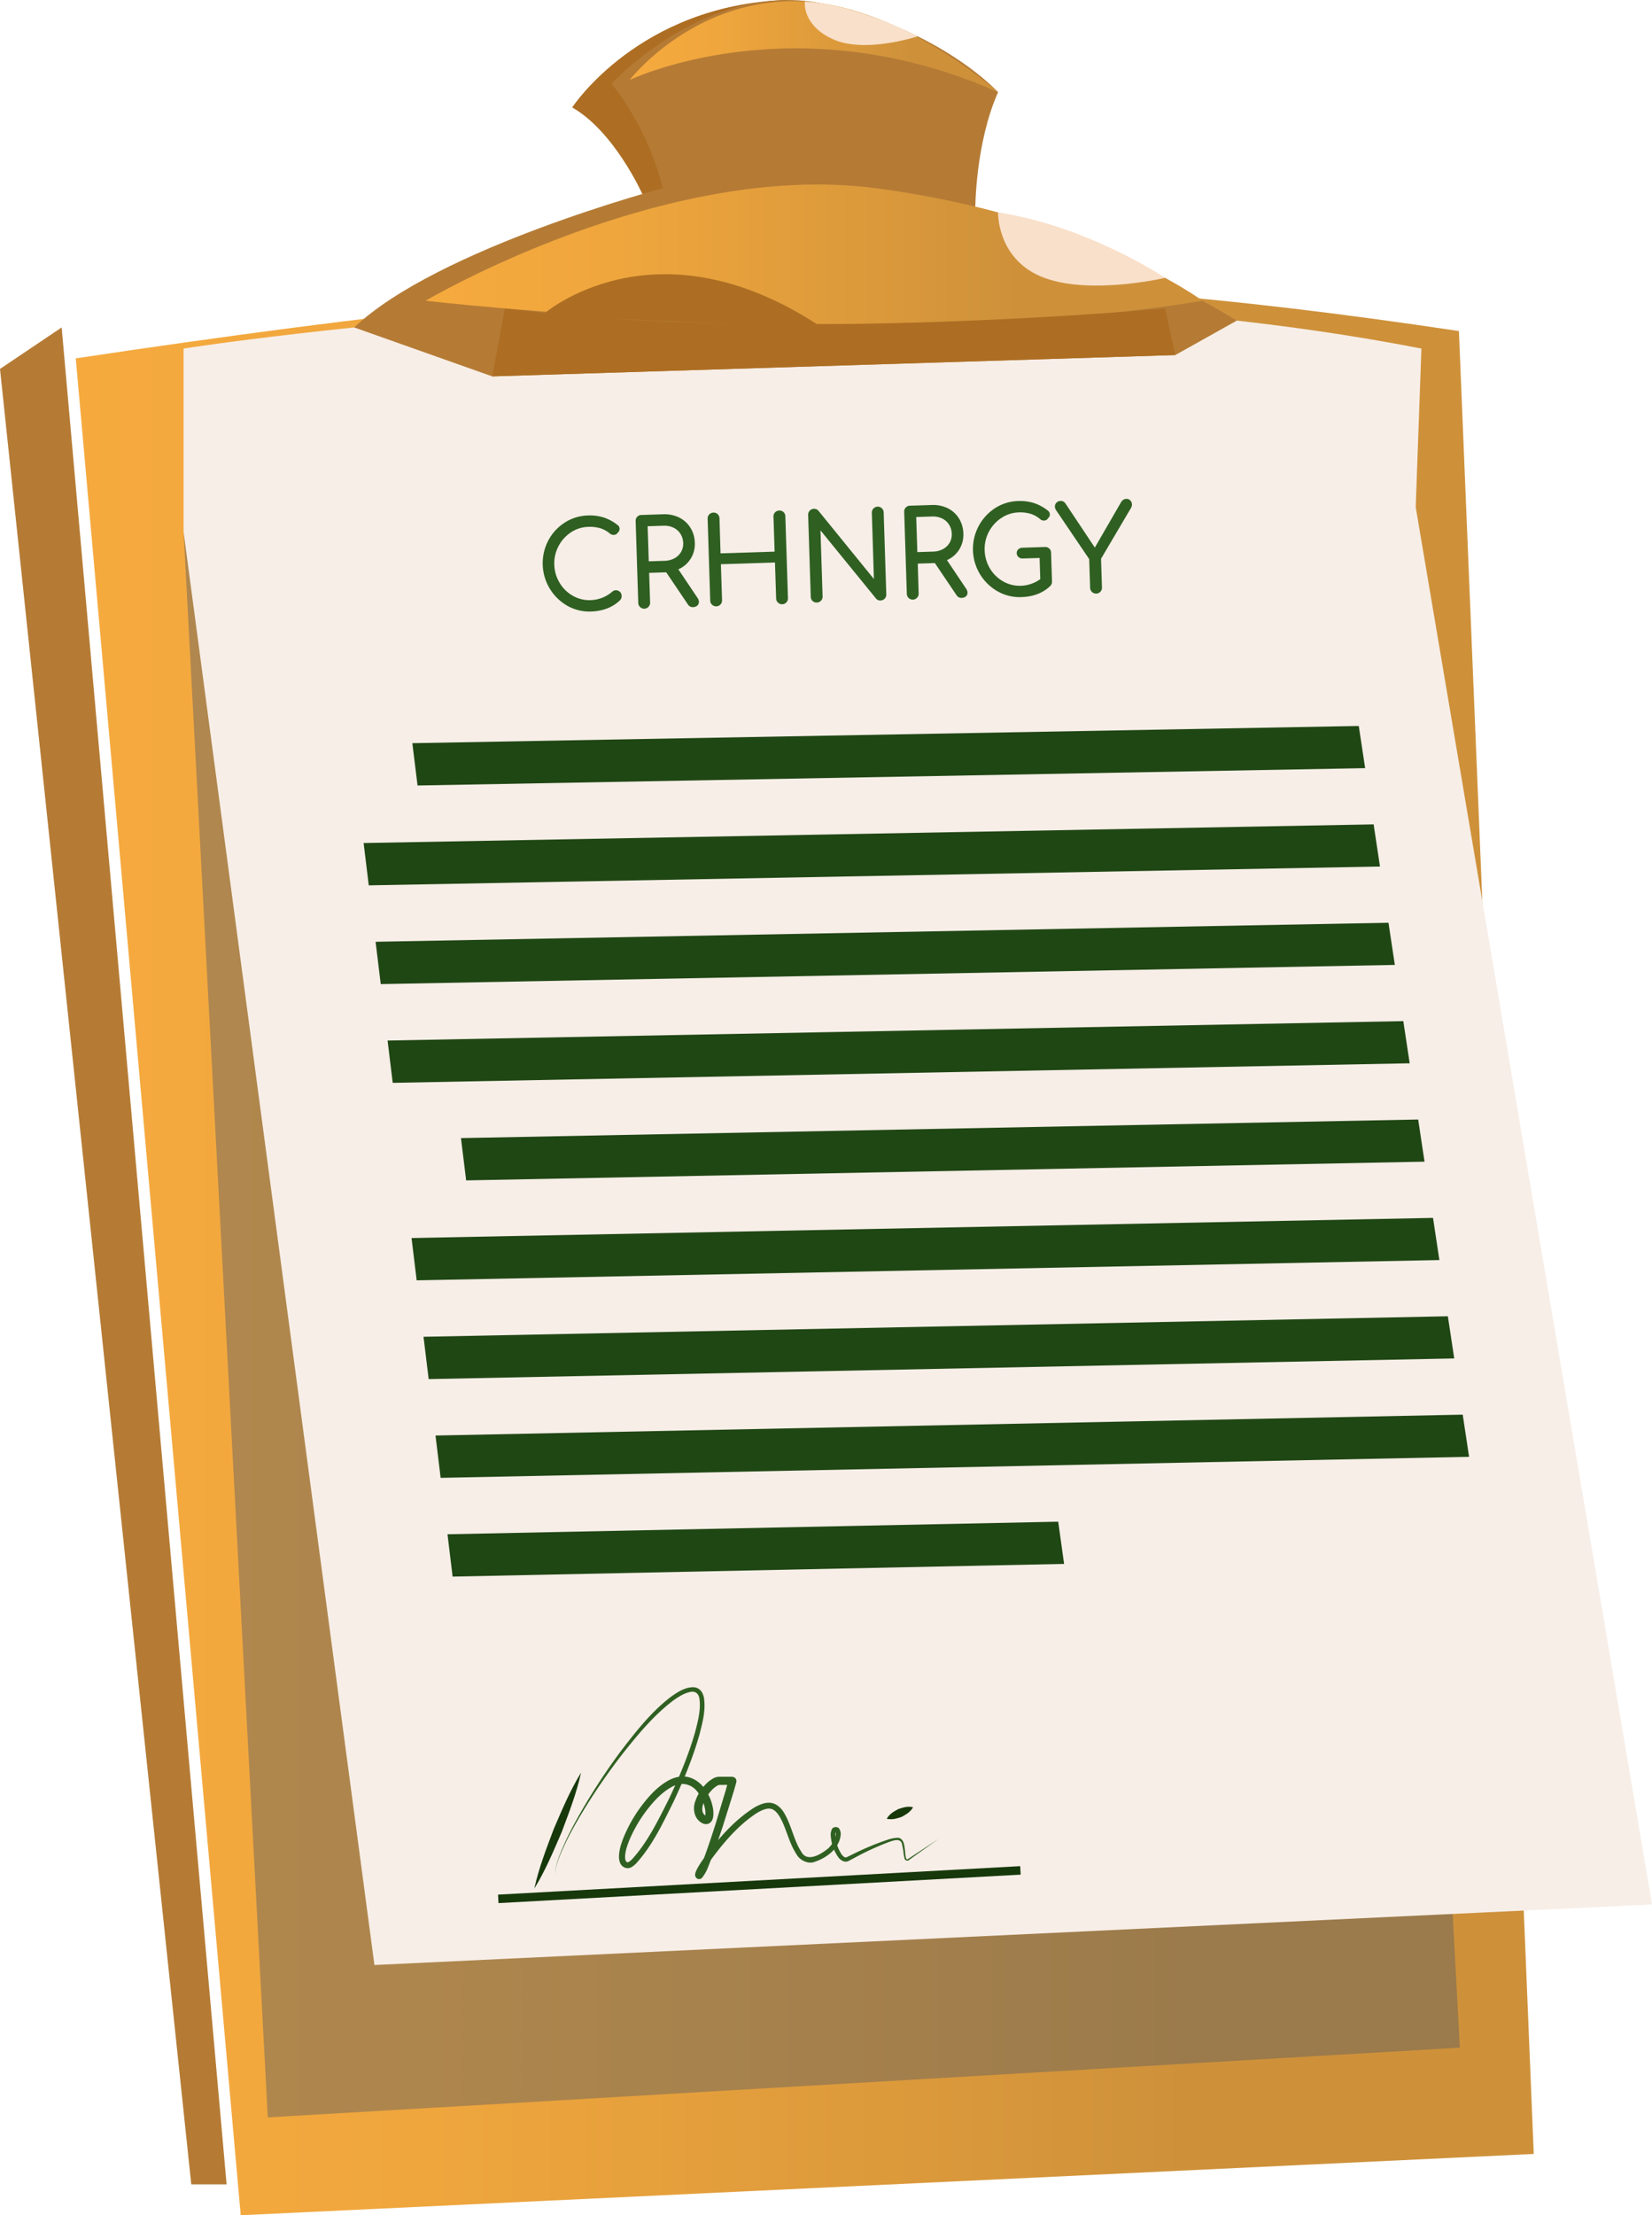
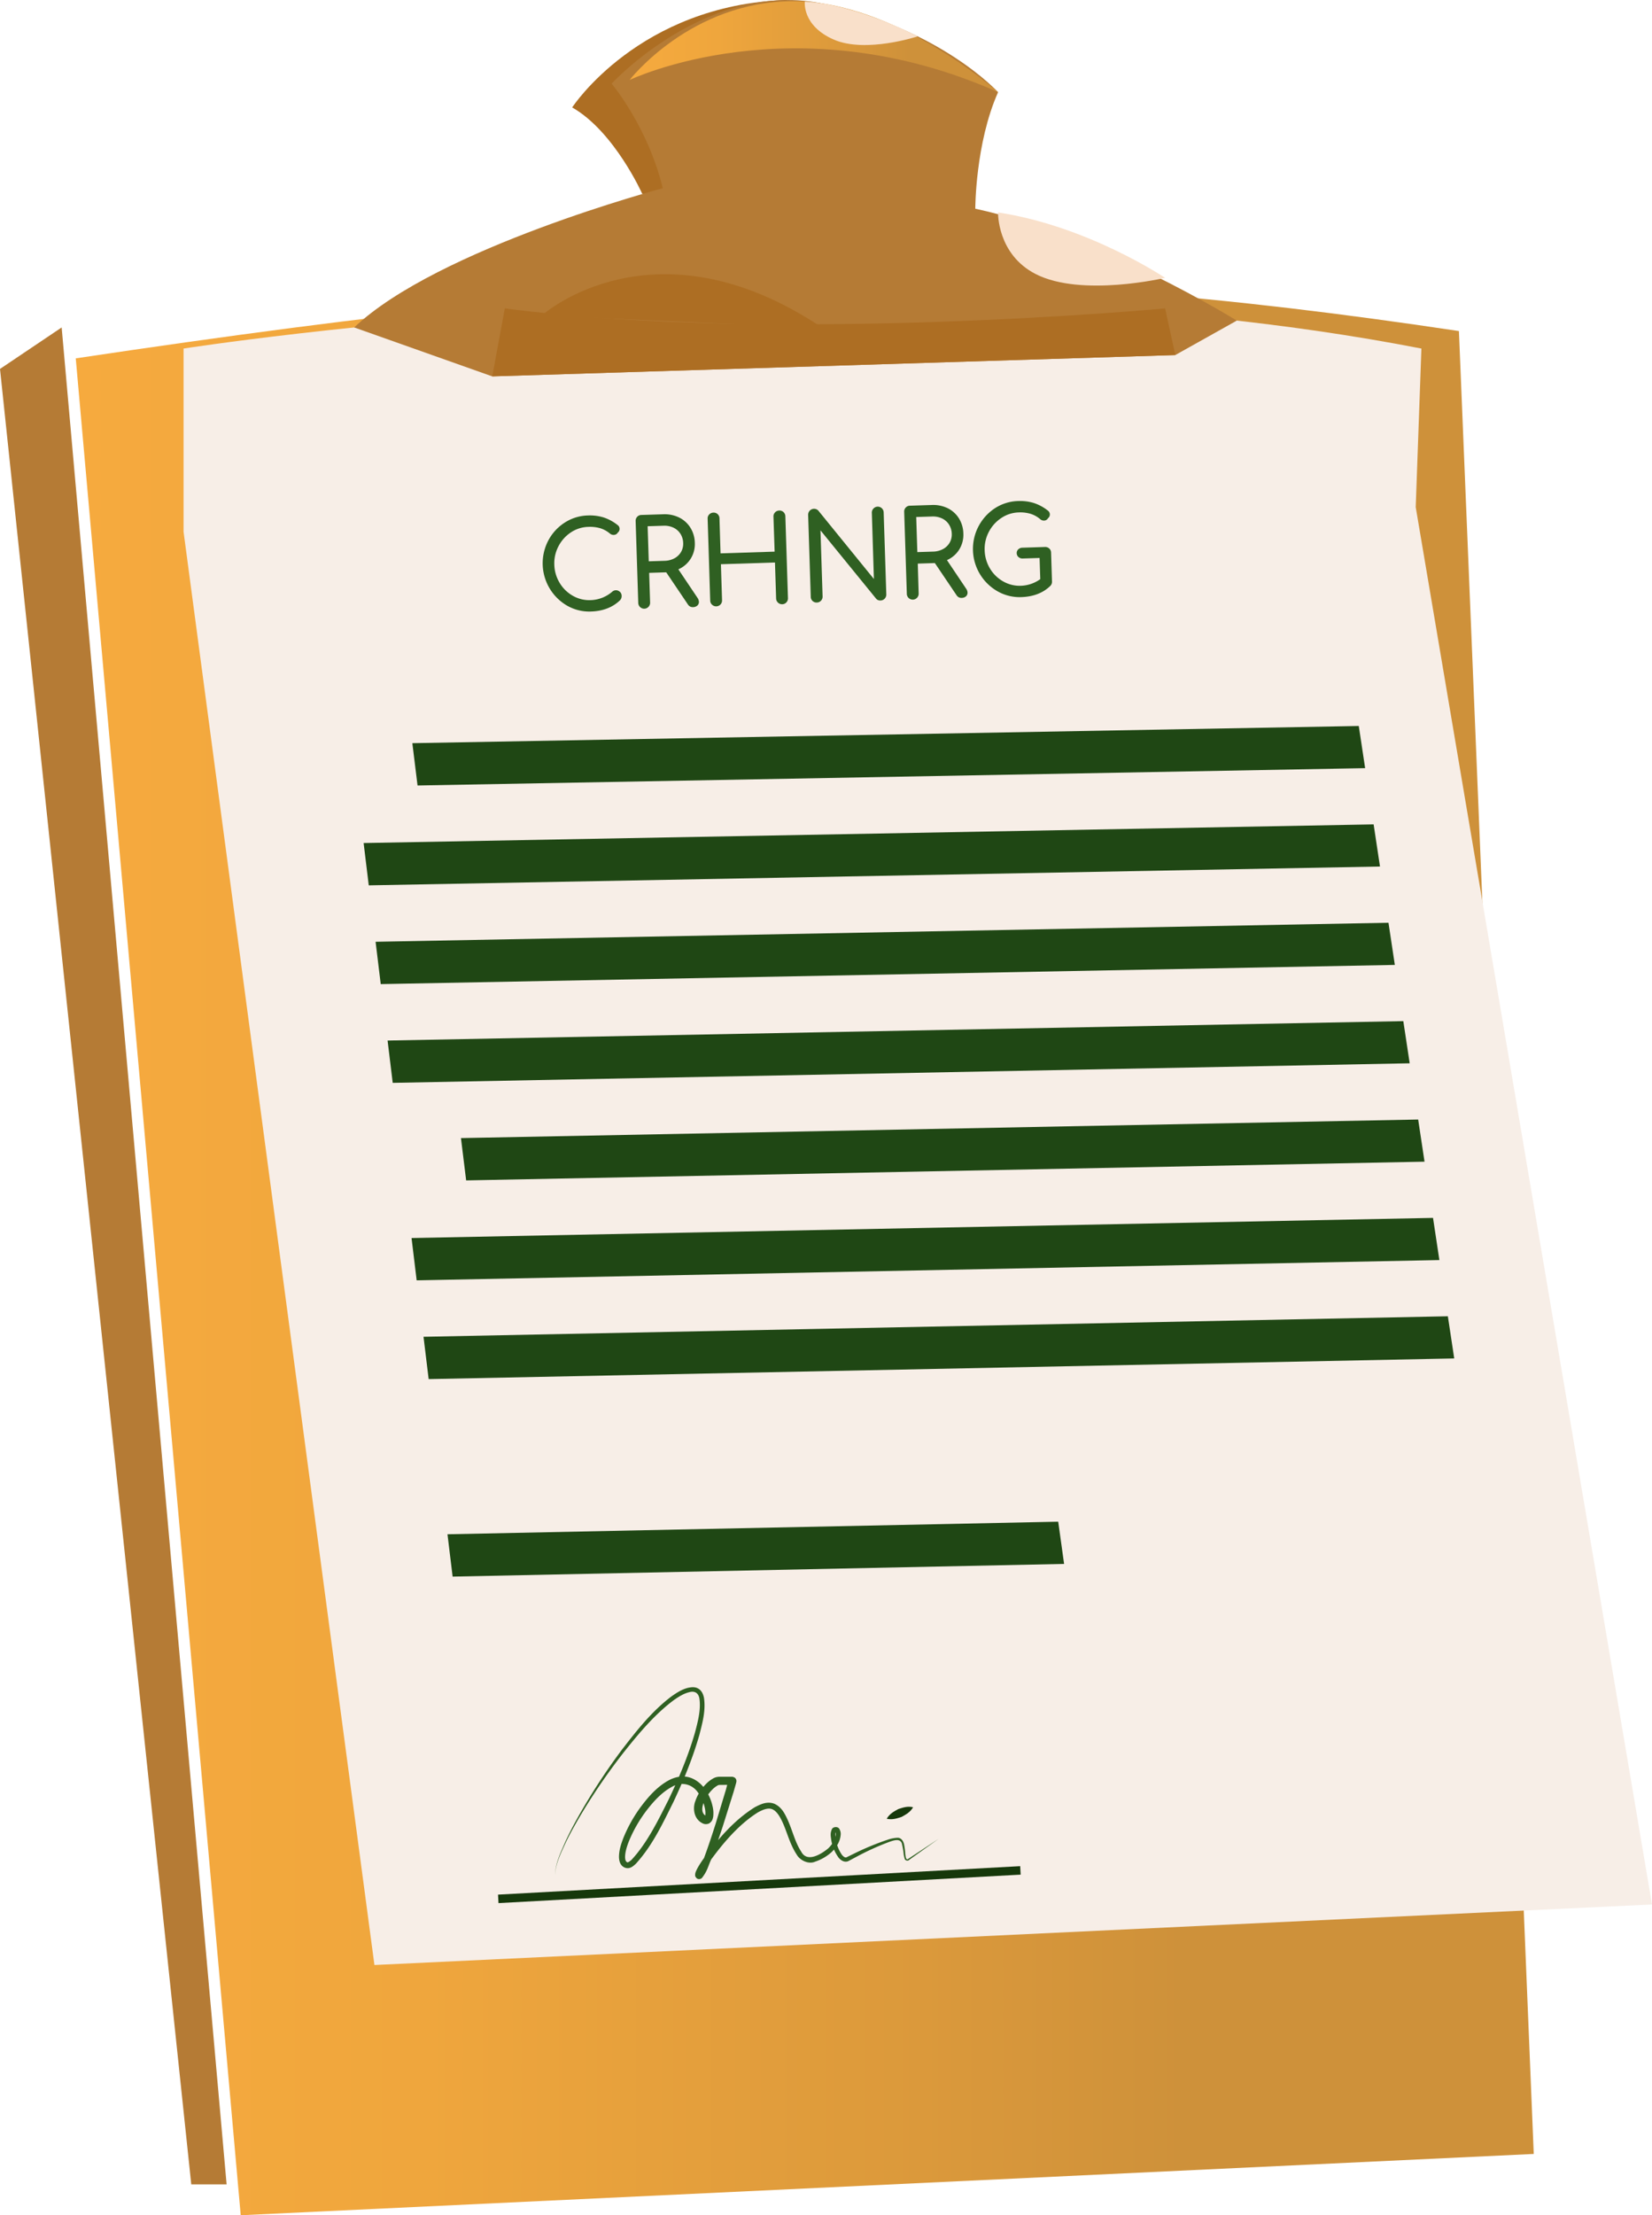
<svg xmlns="http://www.w3.org/2000/svg" xmlns:xlink="http://www.w3.org/1999/xlink" viewBox="0 0 1305 1749.42">
  <defs>
    <style>.cls-1{fill:#ad6e23;}.cls-2{fill:url(#linear-gradient);}.cls-3{fill:#606060;opacity:0.46;}.cls-4{fill:#b57b35;}.cls-5{fill:#f7eee7;}.cls-6{fill:url(#linear-gradient-2);}.cls-7{fill:url(#linear-gradient-3);}.cls-8{fill:#f9e0ca;}.cls-9{fill:#1f4714;}.cls-10{fill:#16380b;}.cls-11{fill:#2f6022;}</style>
    <linearGradient id="linear-gradient" x1="59.84" y1="986.45" x2="1211.59" y2="986.45" gradientUnits="userSpaceOnUse">
      <stop offset="0" stop-color="#f6aa3e" />
      <stop offset="0.24" stop-color="#efa63d" />
      <stop offset="0.58" stop-color="#db993b" />
      <stop offset="0.76" stop-color="#ce913a" />
    </linearGradient>
    <linearGradient id="linear-gradient-2" x1="336.13" y1="200.89" x2="949.95" y2="200.89" xlink:href="#linear-gradient" />
    <linearGradient id="linear-gradient-3" x1="497.35" y1="36.87" x2="788.41" y2="36.87" xlink:href="#linear-gradient" />
  </defs>
  <g id="Layer_2" data-name="Layer 2">
    <g id="Layer_1-2" data-name="Layer 1">
      <path class="cls-1" d="M507.4,153.2s-22-49.28-55.4-68.36c0,0,52.75-81.08,169.19-84.84l14.59,145.71Z" />
      <path class="cls-2" d="M190.15,1749.42,59.84,283c486-72.76,720.6-77.32,1092.64-21.57L1211.59,1701Z" />
-       <polygon class="cls-3" points="145.01 419.89 211.55 1672.15 1153.21 1617.07 1086.25 367.16 145.01 419.89" />
      <polygon class="cls-4" points="48.71 258.59 0 291.35 151.09 1725.05 179.01 1725.05 48.71 258.59" />
      <path class="cls-5" d="M145,275.26s541.86-84.91,977.84,0l-4.49,125.23L1305,1504,295.78,1551.8,145,419.89Z" />
      <path class="cls-4" d="M279.8,258.59l109.07,38.65L928.41,280.4,977,253.19s-107.88-67-206.57-88.38c0,0,0-51.63,18-92,0,0-44.83-49.46-136.89-69.62S483.15,66.05,483.15,66.05s28.56,33.79,40.4,82.57C523.55,148.62,345.55,196,279.8,258.59Z" />
-       <path class="cls-6" d="M336.13,237.52s363.62,41.76,613.82,0c0,0-90.23-66.79-258.06-88.9S336.13,237.52,336.13,237.52Z" />
      <path class="cls-7" d="M497.35,63.16S626.8,1,788.41,72.78c0,0-80.24-71.83-161.61-71.83S497.35,63.16,497.35,63.16Z" />
      <path class="cls-8" d="M788.41,167.76s-.9,33,29.74,48.67c36.24,18.52,102.22,3,102.22,3S859.68,178.57,788.41,167.76Z" />
      <path class="cls-1" d="M428.7,248.56s88.11-78.22,220.41,9.93C649.11,258.49,466,251.63,428.7,248.56Z" />
      <polygon class="cls-9" points="1078.39 606.62 329.84 620.32 325.73 586.9 1073.37 573.32 1078.39 606.62" />
      <polygon class="cls-9" points="1090.12 684.31 291.3 699.18 287.24 665.76 1085.1 651.02 1090.12 684.31" />
      <polygon class="cls-9" points="1101.85 762.01 300.76 777.16 296.7 743.74 1096.83 728.71 1101.85 762.01" />
      <polygon class="cls-9" points="1113.59 839.7 310.23 855.15 306.17 821.73 1108.55 806.4 1113.59 839.7" />
      <polygon class="cls-9" points="1125.31 917.39 368.24 932.18 364.13 898.77 1120.29 884.1 1125.31 917.39" />
      <polygon class="cls-9" points="1137.04 995.09 329.15 1011.11 325.1 977.69 1132.02 961.79 1137.04 995.09" />
      <polygon class="cls-9" points="1148.77 1072.78 338.62 1089.1 334.56 1055.68 1143.74 1039.48 1148.77 1072.78" />
-       <polygon class="cls-9" points="1160.5 1150.47 348.08 1167.08 344.03 1133.66 1155.48 1117.17 1160.5 1150.47" />
      <polygon class="cls-9" points="840.58 1235.05 357.55 1245.07 353.49 1211.64 835.94 1201.7 840.58 1235.05" />
      <rect class="cls-10" x="393.39" y="1484.93" width="413.09" height="6.71" transform="translate(-80.2 34.9) rotate(-3.12)" />
      <path class="cls-11" d="M438.51,1481.2c0-9.58,4.49-18.4,8.19-27,4-8.6,8.55-17,13.31-25.16a487.72,487.72,0,0,1,31.44-47.49c11.61-15,23.45-30.15,38.94-41.85,4-2.79,8.08-5.54,13.15-6.81,2.47-.47,5.48-1,8.25.74s3.76,4.66,4.31,7.13c1.5,10.25-1.19,19.62-3.51,28.88-5.21,18.44-12.49,36.09-20.58,53.33-8.54,17.06-16.44,34.35-29.94,49.12-1.69,1.32-4.48,4.57-8.87,2.64-3.58-1.73-4.17-5.64-4.24-8.14,0-5.44,1.6-10.14,3.32-14.72a112.59,112.59,0,0,1,14.2-25.35c5.83-7.71,12.32-15.21,21.3-20.31,4.44-2.48,10.1-4.11,15.66-2.85s10.11,4.92,13.17,9.1a37.35,37.35,0,0,1,6.3,14.08,22.86,22.86,0,0,1,.47,8.23c-.37,1.45-.54,3.68-3.5,5.36-3.32,1.17-5.26-.43-6.51-1.18-5.62-3.92-6-11.72-4.11-16.53a35.47,35.47,0,0,1,8.16-13.29,24.81,24.81,0,0,1,6.57-5,10.67,10.67,0,0,1,4.84-1h9.56c.34.16-.68-.37,1.7.5a3.35,3.35,0,0,1,1.6,3.53l-.18.88-2,7L571,1442.19c-3,9-6.07,18-9.53,27-2.12,4.67-2.71,8.45-7,13.9-.48.27-.09.32-1.3.72a3,3,0,0,1-2.85-.54c-1.74-1.87-1-2.39-1.19-3.29a11.09,11.09,0,0,1,.73-2.38,34.92,34.92,0,0,1,1.79-3.46c1.25-2.15,2.6-4.16,4-6.14,11.45-15.44,23.81-30.3,40.67-40.84,4.22-2.17,9.62-5,15.57-2.62,5.51,2.58,7.95,7.58,10,11.89,4.09,8.83,6.11,18.42,11,25.77,4.38,8.59,14.78,2.9,21.3-2.45,3.14-3,5.7-6.9,6.06-10.89a4.34,4.34,0,0,0-.27-2.25c-.14,0,.53,0,.3.06-.52,1-.44,3.65-.07,5.72a29.67,29.67,0,0,0,4.8,12.3c1.34,1.68,2.74,2.62,3.9,1.95l6.42-3.14a211,211,0,0,1,26.48-10.84,26.48,26.48,0,0,1,7.29-1.34c3.22,0,4.74,3.3,5.13,5.53a58.11,58.11,0,0,1,.91,7.14c.26,2.06.45,5.62,2.53,3.85l23.75-15.65-23.17,16.52c-.79,1.17-3.47.66-3.62-1a17.84,17.84,0,0,1-.78-3.61,55.33,55.33,0,0,0-1.14-6.91c-.66-5.66-5.89-4.17-10.28-2.6a208.66,208.66,0,0,0-25.71,11.66l-6.24,3.32c-3.43,1.85-6.85-.88-8.18-2.78a32.69,32.69,0,0,1-5.68-13.85c-.28-2.54-1-4.88.47-8.25.81-2.18,4.92-2.53,6-.26a7.47,7.47,0,0,1,1,4.61c-.47,5.55-3.53,10-7.14,13.58a36.73,36.73,0,0,1-13,7.55c-5.32,2.4-12.13-1.14-14.57-5.54-5.68-8.58-7.58-18-11.58-26.33-1.9-4.06-4.39-8.09-7.73-9.5s-7.56.37-11.4,2.49C583.26,1441,570.76,1456,559.94,1471c-1.31,1.91-2.59,3.85-3.7,5.8a31,31,0,0,0-1.46,2.86,7.71,7.71,0,0,0-.34,1c-.1-.33.42-.17-.79-1.65a2.53,2.53,0,0,0-2.63-.18c1.45-2.1,3.67-7.64,5.17-11.67,3.28-8.79,6.22-17.78,9.09-26.78l8.19-27.14,1.88-7.12c.24-.86-.83,1.45,1.63,3.08,2.45.66,1.2.2,1.41.35h-6c-2.62.08-4.74-.18-5.56.51a18.78,18.78,0,0,0-4.59,3.68c-5.58,5.77-10.6,16.24-5.09,20,.64.55,1.11.29.1.58-.78.54-.16.23-.1-.58a17.47,17.47,0,0,0-.36-5.91,31.42,31.42,0,0,0-5.08-11.77c-4.79-7.33-13.61-9.39-21.23-4.8-7.66,4.18-14.12,11.21-19.71,18.48a108.15,108.15,0,0,0-13.83,24c-1.68,4.21-3.13,8.72-3.15,12.79,0,2,.53,3.67,1.52,4,.23.65,2-.35,3.59-1.83,12.29-13.21,20.87-30.87,29.26-47.52,8.13-17,15.48-34.49,20.72-52.53,2.38-8.92,4.9-18.44,3.64-27.12-.68-4.51-3.71-6.47-8.17-5.14-4.2,1-8.2,3.52-12,6.16-14.93,11.13-27.28,25.81-39,40.51A481.57,481.57,0,0,0,461,1429.62c-4.92,8.09-9.61,16.32-13.8,24.82C443.37,1463,438.68,1471.64,438.51,1481.2Z" />
      <path class="cls-10" d="M700.45,1436.31c2.37-4.07,5.77-5.75,9.09-7.63,3.63-1.16,7.18-2.53,11.77-1.48-2.35,4.09-5.76,5.76-9.08,7.64C708.59,1436,705,1437.34,700.45,1436.31Z" />
-       <path class="cls-10" d="M459,1399.9c-3.57,16.3-9.56,31.63-15.33,47-6.52,15.11-12.82,30.31-21.58,44.52,3.56-16.31,9.55-31.63,15.34-47C443.93,1429.31,450.25,1414.12,459,1399.9Z" />
      <path class="cls-1" d="M398.77,243.56l-9.9,53.68L928.41,280.4l-8-36.84S617.41,271.8,398.77,243.56Z" />
      <path class="cls-8" d="M635.78,1.26s-2.4,19,22.87,30S725,28.7,725,28.7,676.46,3.26,635.78,1.26Z" />
      <path class="cls-11" d="M489.63,467.29a4.41,4.41,0,0,1,1.45,3.28,4.78,4.78,0,0,1-1.19,3.35l-.06.07c-5.78,5.63-13.52,8.64-23,8.94a35.19,35.19,0,0,1-18.66-4.53A38.68,38.68,0,0,1,433.05,427,37.59,37.59,0,0,1,446,412.78a35.36,35.36,0,0,1,18.43-5.71,37,37,0,0,1,12.48,1.59,35.7,35.7,0,0,1,11,6,3.58,3.58,0,0,1,1.52,2.93,3.63,3.63,0,0,1-.47,1.92,3.2,3.2,0,0,1-1,1.12,2.83,2.83,0,0,1-1.12,1.21,3.85,3.85,0,0,1-1.9.58,4.42,4.42,0,0,1-3.06-1,22.19,22.19,0,0,0-7.59-4.23,29.2,29.2,0,0,0-9.53-1.11A26,26,0,0,0,451,420.42a29.37,29.37,0,0,0-9.81,10.93,28.74,28.74,0,0,0-3.31,14.49,29.26,29.26,0,0,0,4.19,14.43,28.44,28.44,0,0,0,10.44,10.23,26.17,26.17,0,0,0,14,3.44,27.36,27.36,0,0,0,17.24-6.76l0,0a4.37,4.37,0,0,1,5.82.13Z" />
      <path class="cls-11" d="M551,472.14l-15.13-22.53a21.69,21.69,0,0,0,13-21,23.29,23.29,0,0,0-3.53-11.95,21.89,21.89,0,0,0-8.92-8,26.14,26.14,0,0,0-12.57-2.53l-17.2.55a4.55,4.55,0,0,0-4.52,4.82l2.06,64.67a4.68,4.68,0,1,0,9.36-.3l-.75-23.47,13.48-.43,17.06,25.27a5,5,0,0,0,1.69,1.68,4.45,4.45,0,0,0,2.44.55,5.13,5.13,0,0,0,3.32-1.18,3.8,3.8,0,0,0,1.32-3.1A6.1,6.1,0,0,0,551,472.14Zm-13-36.25a13.28,13.28,0,0,1-5.21,5,17.14,17.14,0,0,1-7.78,2l-12.52.4-.89-27.71,12.53-.4a16.65,16.65,0,0,1,7.92,1.55,13.29,13.29,0,0,1,5.48,4.85,14.26,14.26,0,0,1,2.15,7.29A13,13,0,0,1,538,435.89Z" />
      <path class="cls-11" d="M620.39,407.68l2.06,64.68a4.58,4.58,0,0,1-1.21,3.32,4.46,4.46,0,0,1-3.31,1.5,4.7,4.7,0,0,1-4.83-4.53l-.91-28.44-42.71,1.37.91,28.44a4.6,4.6,0,0,1-1.21,3.32,4.71,4.71,0,0,1-6.67.23,4.52,4.52,0,0,1-1.48-3.25L559,409.65a4.43,4.43,0,0,1,1.28-3.41,4.63,4.63,0,0,1,3.24-1.42,4.55,4.55,0,0,1,4.83,4.53L569.2,437l42.71-1.36L611,408a4.47,4.47,0,0,1,1.29-3.4,4.55,4.55,0,0,1,3.24-1.42,4.51,4.51,0,0,1,3.39,1.22A4.61,4.61,0,0,1,620.39,407.68Z" />
      <path class="cls-11" d="M698.06,404.71l2.07,64.67a4.6,4.6,0,0,1-1.21,3.32,4.49,4.49,0,0,1-3.32,1.51,4.1,4.1,0,0,1-3.6-1.53l-43.86-53.85L649.81,471a4.62,4.62,0,0,1-1.21,3.32,4.47,4.47,0,0,1-3.32,1.5,4.53,4.53,0,0,1-4.82-4.52l-2.07-64.68a4.69,4.69,0,0,1,8.17-3.27l0,.05,43.78,53.86L688.71,405A4.47,4.47,0,0,1,690,401.6a4.65,4.65,0,0,1,8.06,3.11Z" />
      <path class="cls-11" d="M763.18,464.87l-15.13-22.54a21.76,21.76,0,0,0,9.37-7.85A22,22,0,0,0,761,421.3a23.46,23.46,0,0,0-3.53-12,21.94,21.94,0,0,0-8.92-8A26.15,26.15,0,0,0,736,398.81l-17.2.55a4.57,4.57,0,0,0-4.53,4.83l2.07,64.67a4.68,4.68,0,1,0,9.35-.3L725,445.09l13.49-.43,17.06,25.27a5.1,5.1,0,0,0,1.69,1.68,4.52,4.52,0,0,0,2.44.55A5.15,5.15,0,0,0,763,471a3.82,3.82,0,0,0,1.31-3.1A6,6,0,0,0,763.18,464.87Zm-26-29.26-12.53.4-.88-27.72,12.52-.4a16.72,16.72,0,0,1,7.92,1.56,13.09,13.09,0,0,1,5.48,4.85,14.17,14.17,0,0,1,2.16,7.29,13,13,0,0,1-1.68,7,13.24,13.24,0,0,1-5.22,5A17.1,17.1,0,0,1,737.19,435.61Z" />
      <path class="cls-11" d="M829.9,434.56a4.91,4.91,0,0,1,.4,1.84l.73,22.81a4.55,4.55,0,0,1-1.23,3.39l0,0c-5.71,5.63-13.45,8.64-23,8.94A35.11,35.11,0,0,1,788.09,467a38.47,38.47,0,0,1-2.19-65.61,35.4,35.4,0,0,1,18.43-5.72,37,37,0,0,1,12.48,1.6,35.48,35.48,0,0,1,11,6,3.76,3.76,0,0,1,1.05,4.84,3.11,3.11,0,0,1-1,1.12,3,3,0,0,1-1.06,1.23,3.58,3.58,0,0,1-2,.65,4.36,4.36,0,0,1-3.07-1.1,21.93,21.93,0,0,0-7.59-4.23,28.67,28.67,0,0,0-9.53-1.11A25.74,25.74,0,0,0,791,409.07,29.16,29.16,0,0,0,781.15,420a28.7,28.7,0,0,0-3.31,14.48A29.5,29.5,0,0,0,782,448.92a28.49,28.49,0,0,0,10.44,10.22,26.18,26.18,0,0,0,14,3.45,27.75,27.75,0,0,0,15.32-5.23l-.54-16.73-13.26.42a4.73,4.73,0,0,1-3.35-1.09,4.12,4.12,0,0,1-1.46-3.07,3.94,3.94,0,0,1,1.29-3.12,4.87,4.87,0,0,1,3.25-1.24l17.75-.57a4.68,4.68,0,0,1,3.37,1.16A4.24,4.24,0,0,1,829.9,434.56Z" />
-       <path class="cls-11" d="M894.18,398.17a5.36,5.36,0,0,1-.72,2.91l-23.69,40.17.73,22.69a4.62,4.62,0,0,1-1.21,3.32,4.48,4.48,0,0,1-3.32,1.5,4.7,4.7,0,0,1-4.83-4.53l-.72-22.68L834.31,403a5.41,5.41,0,0,1-1-2.85,4.19,4.19,0,0,1,1.25-3.18,4.56,4.56,0,0,1,3.19-1.37,4.33,4.33,0,0,1,2.29.5,5.72,5.72,0,0,1,1.71,1.59l0,.05,23.11,34.7,20.78-35.95,0,0a6.84,6.84,0,0,1,1.72-1.81,4.58,4.58,0,0,1,2.4-.7,3.92,3.92,0,0,1,3.1,1.23h0A4.45,4.45,0,0,1,894.18,398.17Z" />
    </g>
  </g>
</svg>